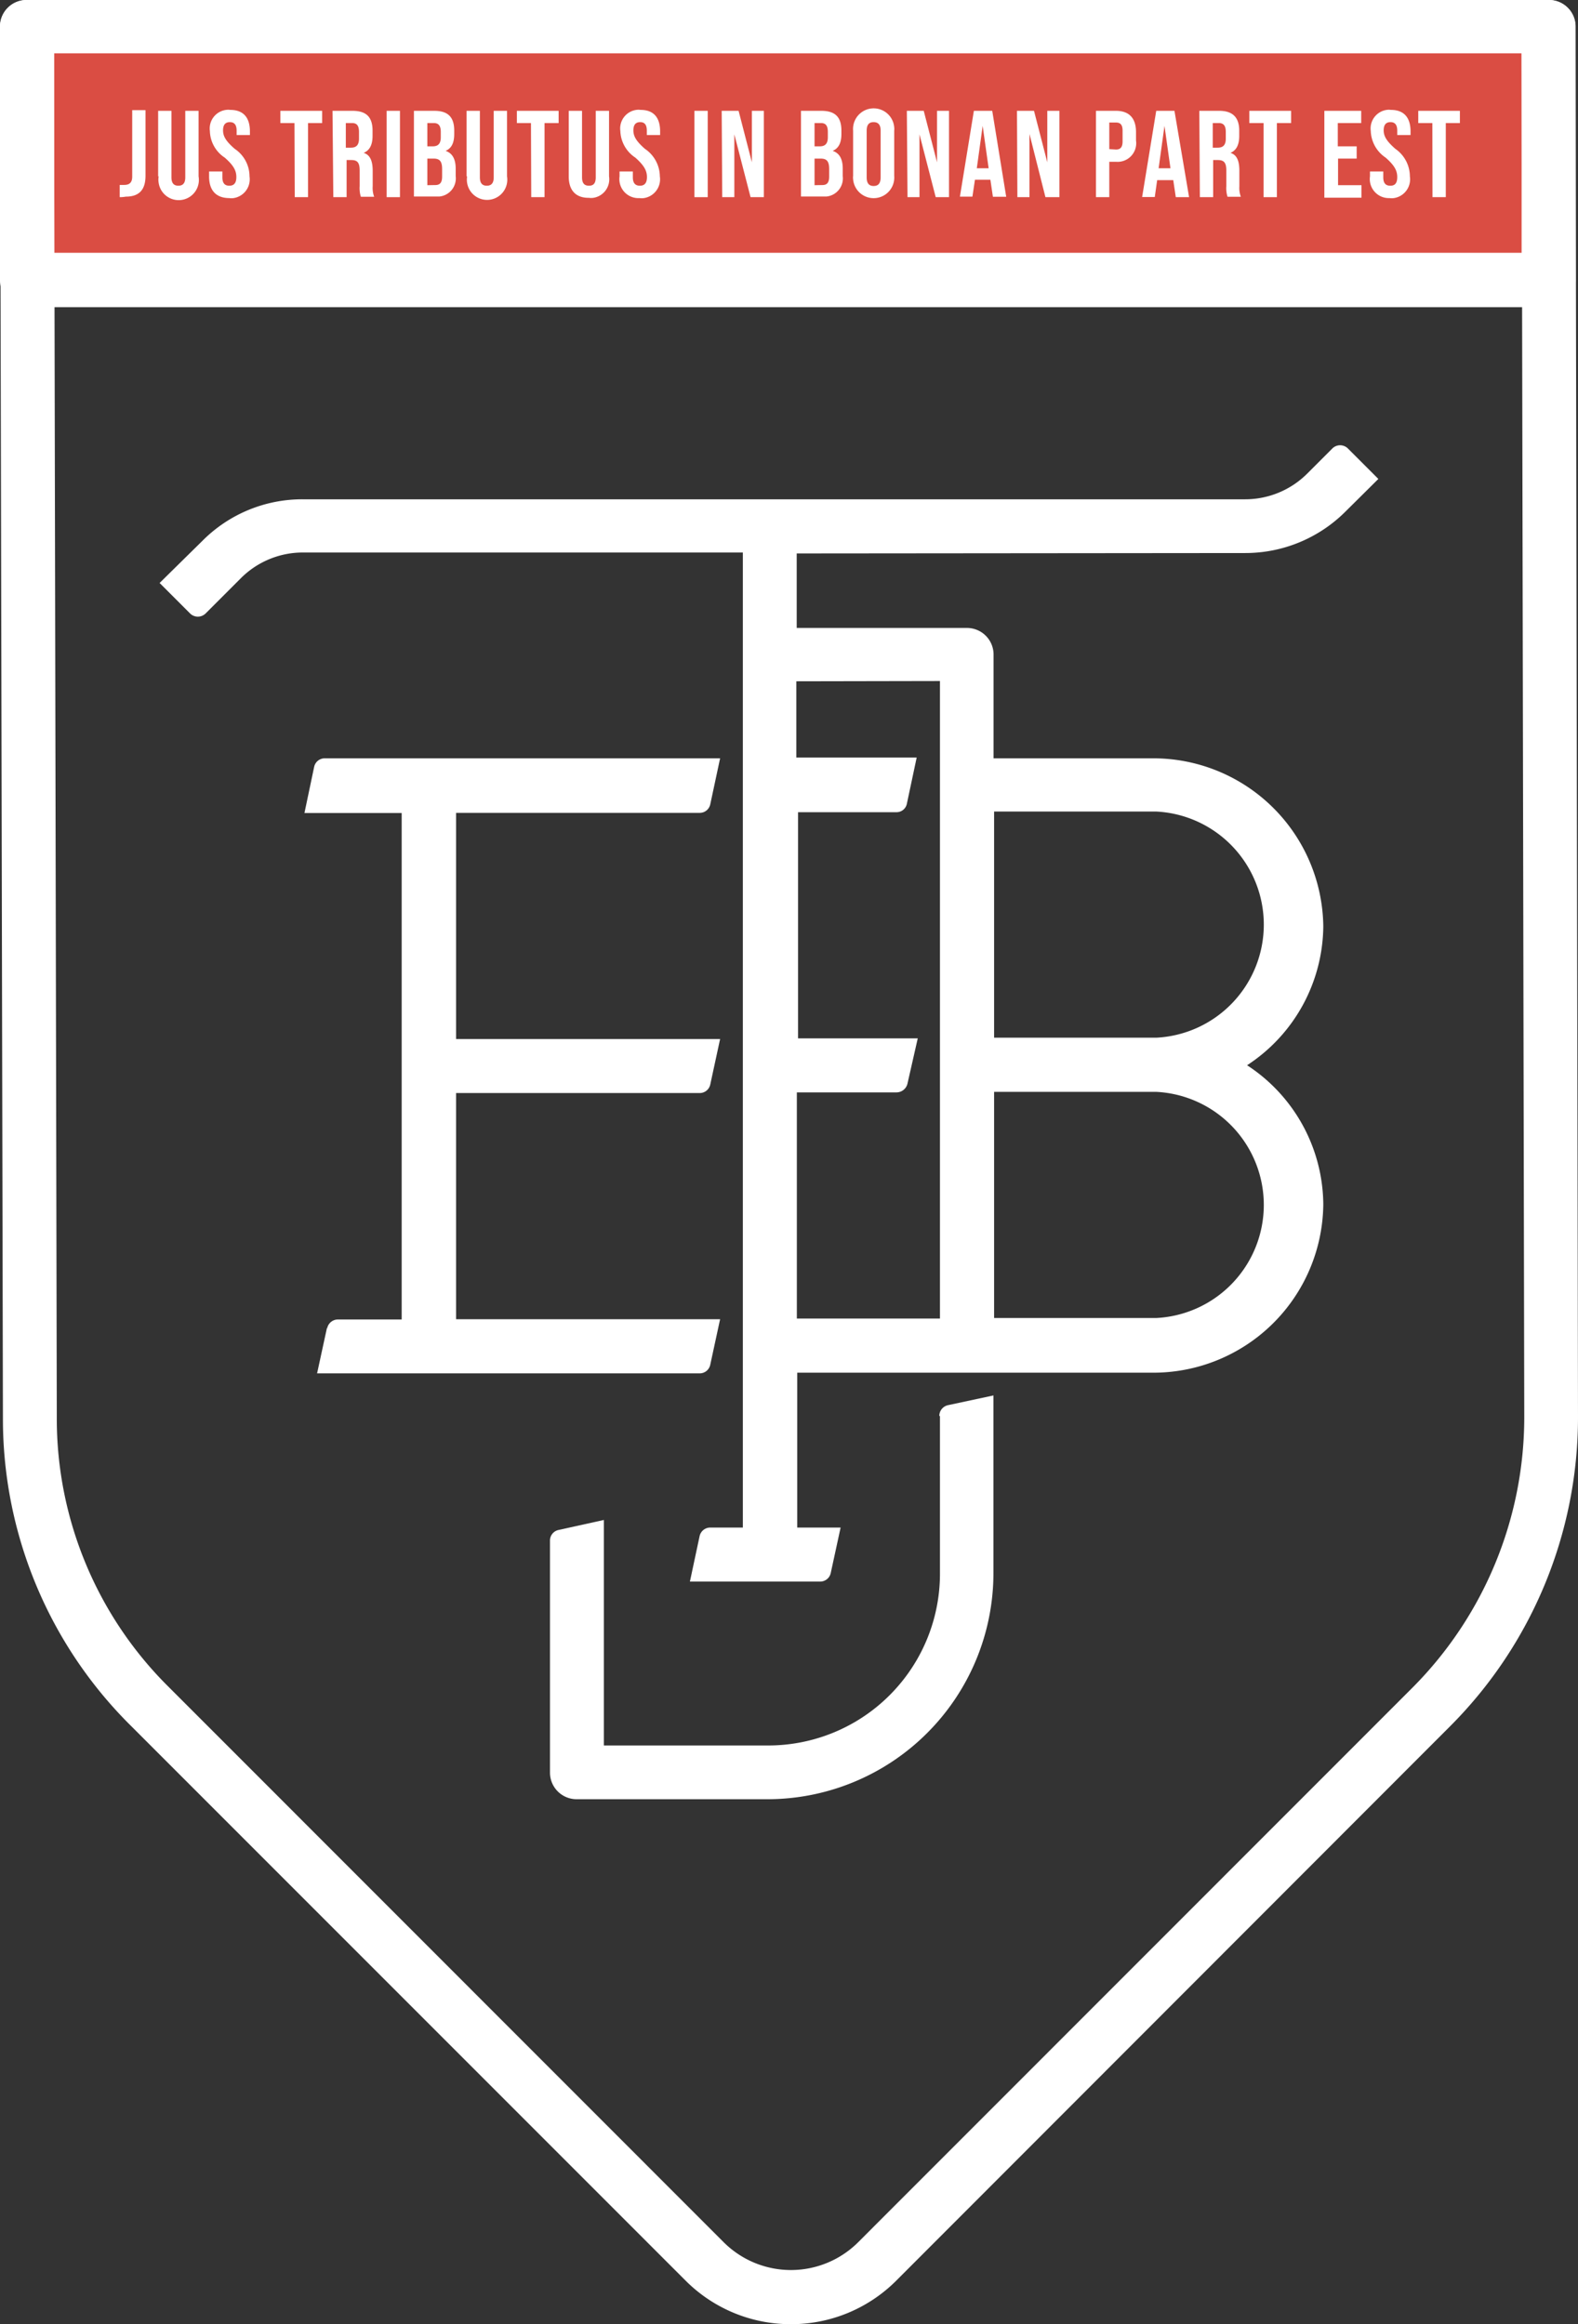
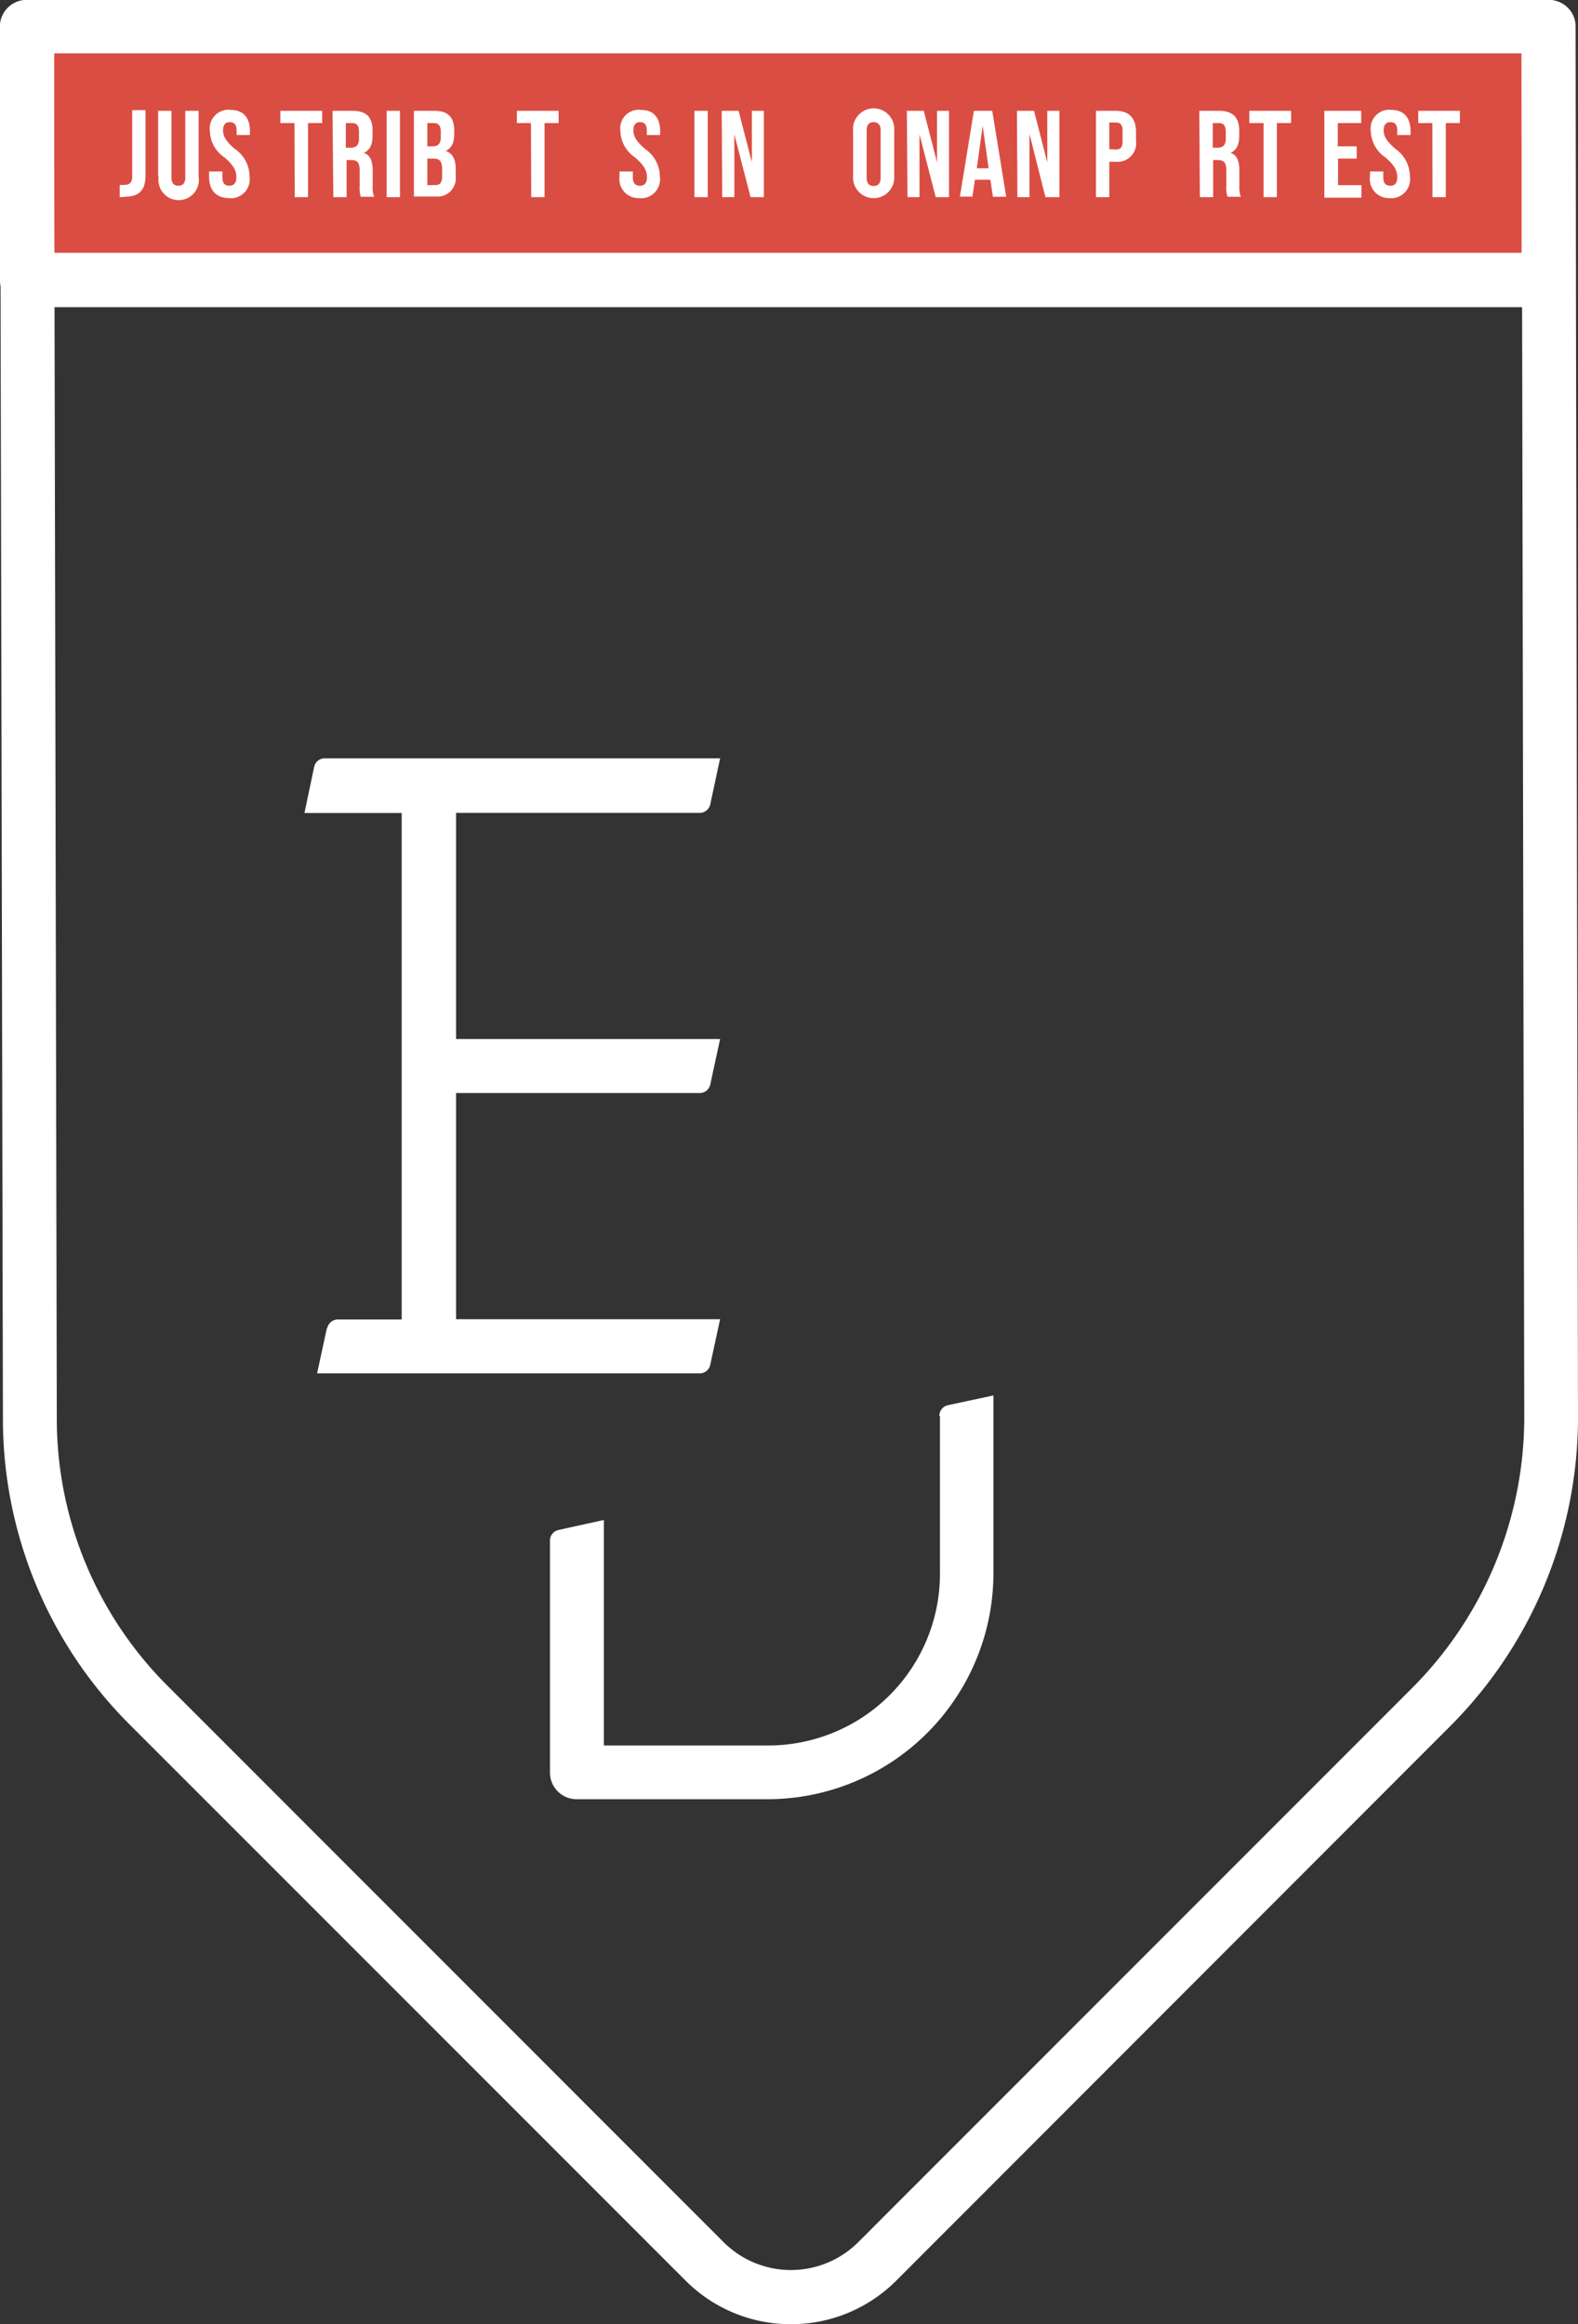
<svg xmlns="http://www.w3.org/2000/svg" viewBox="0 0 118.64 174.7">
  <rect x="0" y="0" width="118.64" height="174.7" fill="#333333" stroke="none" />
  <defs>
    <style>.cls-1{fill:#da4d43;}.cls-2{fill:#fff;}</style>
  </defs>
  <g id="Camada_2" data-name="Camada 2">
    <g id="Camada_1-2" data-name="Camada 1">
      <polygon class="cls-1" points="116.46 2 2.04 2 2.04 21.06 59.34 21.06 116.46 21.06 116.46 2" />
      <path class="cls-2" d="M24.58,99.82l-.74,3.41H52.6a.81.81,0,0,0,.8-.65l.74-3.42H34.29v-17H52.61a.81.81,0,0,0,.79-.64l.74-3.42H34.29v-17H52.62a.81.81,0,0,0,.78-.64L54.14,57H24.4a.81.81,0,0,0-.78.64l-.73,3.47H30.2V99.18H25.4a.82.82,0,0,0-.8.66" />
      <path class="cls-2" d="M70.67,106.43v11.85a12.91,12.91,0,0,1-12.9,12.92H45.4V114.25L42,115a.81.81,0,0,0-.65.8v17.44a2,2,0,0,0,2,2H57.69a17,17,0,0,0,17-17V104.89l-3.41.73a.83.83,0,0,0-.66.81" />
-       <path class="cls-2" d="M93.63,41.57a10.65,10.65,0,0,0,7.53-3.12L103.63,36l-2.29-2.29a.83.83,0,0,0-1.17,0l-1.89,1.89a6.6,6.6,0,0,1-4.65,1.93H22.76a10.58,10.58,0,0,0-7.53,3.11L12,43.82l2.29,2.29a.83.83,0,0,0,1.17,0l2.65-2.65a6.58,6.58,0,0,1,4.66-1.93H55.85v.53h0v66.76h0v6H53.4a.82.82,0,0,0-.8.64l-.73,3.42h9.79a.81.81,0,0,0,.8-.65l.74-3.41H59.94V103.18H86.7A12.78,12.78,0,0,0,99.49,90.51a12.59,12.59,0,0,0-5.73-10.44,12.59,12.59,0,0,0,5.73-10.44A12.78,12.78,0,0,0,86.7,57h-12v-7.8a2,2,0,0,0-2-2H59.9V41.6ZM74.74,61H86.92a8.51,8.51,0,0,1,0,17H74.74Zm0,21.07H86.92a8.51,8.51,0,0,1,0,17H74.74ZM70.67,51.19V99.11H59.91v-17H67.4a.85.85,0,0,0,.83-.67L69,78.05h-9v-17H67.4a.79.79,0,0,0,.78-.63l.74-3.48H59.87V51.21Z" />
      <path class="cls-2" d="M59.47,174.7a11.16,11.16,0,0,1-7.94-3.29L9.78,129.66a32.45,32.45,0,0,1-9.56-23L0,2A2,2,0,0,1,2,0H116.45a2,2,0,0,1,2,2l.19,104.57a32.86,32.86,0,0,1-9.57,23.14L67.4,171.41a11.16,11.16,0,0,1-7.94,3.29M4.06,4l.21,102.6a28.37,28.37,0,0,0,8.39,20.18L54.4,168.53a7.16,7.16,0,0,0,10.13,0h0l41.7-41.71a28.82,28.82,0,0,0,8.37-20.26L114.4,4Z" />
      <path class="cls-2" d="M116.46,23.09H2a2,2,0,0,1-2-2V2A2,2,0,0,1,2,0H116.46a2,2,0,0,1,2,2V21.06a2,2,0,0,1-2,2M4.07,19H114.4V4H4.07Z" />
      <path class="cls-2" d="M9,14.82V13.9h.34c.4,0,.6-.19.6-.62v-5h1v4.93c0,1.06-.48,1.57-1.48,1.57A2.38,2.38,0,0,1,9,14.82Z" />
      <path class="cls-2" d="M11.89,13.26V8.33h1v5c0,.46.2.63.52.63s.52-.17.52-.63v-5h1v4.93a1.52,1.52,0,1,1-3,.49,1.35,1.35,0,0,1,0-.49Z" />
      <path class="cls-2" d="M15.72,13.26v-.37h1v.44c0,.46.2.63.52.63s.53-.17.53-.65-.2-.87-.87-1.46a2.46,2.46,0,0,1-1.12-2A1.41,1.41,0,0,1,17,8.26a1.08,1.08,0,0,1,.31,0c1,0,1.48.59,1.48,1.62v.27h-1V9.82c0-.46-.19-.64-.51-.64s-.51.18-.51.62.21.81.88,1.39a2.5,2.5,0,0,1,1.11,2.07,1.43,1.43,0,0,1-1.2,1.63,1.22,1.22,0,0,1-.33,0C16.22,14.88,15.72,14.29,15.72,13.26Z" />
      <path class="cls-2" d="M22.14,9.25H21.08V8.33h3.14v.92H23.16v5.57h-1Z" />
      <path class="cls-2" d="M25,8.33h1.5c1.06,0,1.51.49,1.51,1.49v.39c0,.67-.21,1.09-.67,1.28h0c.51.16.68.64.68,1.37V14a1.92,1.92,0,0,0,.11.79h-1a2.17,2.17,0,0,1-.09-.8V12.82c0-.6-.17-.79-.63-.79h-.35v2.79h-1Zm1.38,2.77c.38,0,.61-.17.61-.68v-.5c0-.46-.15-.67-.51-.67H26V11.1Z" />
      <path class="cls-2" d="M29.07,8.33h1v6.49h-1Z" />
      <path class="cls-2" d="M31.12,8.33h1.53c1.05,0,1.5.49,1.5,1.49v.25c0,.67-.2,1.08-.65,1.27h0c.54.18.76.66.76,1.34v.56a1.37,1.37,0,0,1-1.21,1.53H31.12ZM32.53,11c.38,0,.61-.17.61-.68V9.92c0-.46-.16-.67-.52-.67h-.49V11Zm.19,2.91c.34,0,.52-.16.52-.64v-.56c0-.6-.19-.79-.65-.79h-.46v2Z" />
-       <path class="cls-2" d="M35.08,13.26V8.33h1v5c0,.46.2.63.52.63s.52-.17.52-.63v-5h1v4.93a1.52,1.52,0,1,1-3,0Z" />
      <path class="cls-2" d="M39.92,9.25H38.86V8.33H42v.92H40.94v5.57h-1Z" />
-       <path class="cls-2" d="M42.76,13.26V8.33h1v5c0,.46.19.63.52.63s.51-.17.51-.63v-5h1v4.93a1.41,1.41,0,0,1-1.18,1.61,1.22,1.22,0,0,1-.33,0C43.27,14.88,42.76,14.29,42.76,13.26Z" />
      <path class="cls-2" d="M46.58,13.26v-.37h1v.44c0,.46.21.63.53.63s.53-.17.53-.65-.21-.87-.87-1.46a2.49,2.49,0,0,1-1.13-2,1.41,1.41,0,0,1,1.2-1.59,1.15,1.15,0,0,1,.32,0c1,0,1.47.59,1.47,1.62v.27h-1V9.82c0-.46-.18-.64-.5-.64s-.51.18-.51.62.21.81.87,1.39a2.53,2.53,0,0,1,1.12,2.07,1.43,1.43,0,0,1-1.2,1.63,1.22,1.22,0,0,1-.33,0A1.43,1.43,0,0,1,46.58,13.26Z" />
      <path class="cls-2" d="M52.21,8.33h1v6.49h-1Z" />
      <path class="cls-2" d="M54.26,8.33h1.27l1,3.87h0V8.33h.9v6.49h-1L55.21,10.1h0v4.72H54.3Z" />
-       <path class="cls-2" d="M60.22,8.33h1.53c1.06,0,1.51.49,1.51,1.49v.25c0,.67-.21,1.08-.66,1.27h0c.55.18.76.66.76,1.34v.56a1.37,1.37,0,0,1-1.21,1.53H60.22ZM61.63,11c.38,0,.61-.17.61-.68V9.92c0-.46-.15-.67-.51-.67h-.49V11Zm.19,2.91c.34,0,.52-.16.52-.64v-.56c0-.6-.19-.79-.65-.79h-.45v2Z" />
      <path class="cls-2" d="M64.14,13.26V9.82a1.55,1.55,0,1,1,3.09-.25,1,1,0,0,1,0,.25v3.4a1.55,1.55,0,0,1-3.09.25,1,1,0,0,1,0-.25Zm2.07.06V9.82c0-.46-.2-.64-.53-.64s-.52.18-.52.64v3.52c0,.46.2.64.52.64s.53-.16.53-.66Z" />
      <path class="cls-2" d="M68.18,8.33h1.27l1,3.87h0V8.33h.9v6.49h-1L69.13,10.1h0v4.72h-.9Z" />
      <path class="cls-2" d="M73.22,8.33H74.6l1.05,6.46h-1l-.19-1.28H73.3l-.19,1.27h-.94Zm1.11,4.32-.45-3.19h0l-.44,3.19Z" />
      <path class="cls-2" d="M76.46,8.33h1.28l1,3.87h0V8.33h.91v6.49H78.6l-1.2-4.75h0v4.75h-.91Z" />
      <path class="cls-2" d="M82.4,8.33h1.5c1,0,1.51.56,1.51,1.6v.63a1.4,1.4,0,0,1-1.51,1.6h-.5v2.66h-1Zm1.5,2.91c.32,0,.5-.15.5-.61V9.82c0-.46-.18-.61-.5-.61h-.5v2Z" />
-       <path class="cls-2" d="M86.93,8.33H88.3l1.1,6.49h-1l-.19-1.28H87l-.18,1.27h-.95ZM88,12.65l-.45-3.19h0l-.44,3.19Z" />
      <path class="cls-2" d="M90.17,8.33h1.5c1,0,1.5.49,1.5,1.49v.39c0,.67-.21,1.09-.66,1.28h0c.51.16.67.64.67,1.37V14a1.92,1.92,0,0,0,.11.79h-1a2.17,2.17,0,0,1-.09-.8V12.82c0-.6-.18-.79-.64-.79h-.35v2.79h-1Zm1.38,2.77c.38,0,.61-.17.61-.68v-.5c0-.46-.16-.67-.52-.67h-.46V11.1Z" />
      <path class="cls-2" d="M95,9.25H93.93V8.33h3.14v.92H96v5.57H95Z" />
      <path class="cls-2" d="M99.57,8.33h2.77v.92h-1.76V11H102v.92h-1.4v2h1.76v.94H99.57Z" />
      <path class="cls-2" d="M103,13.26v-.37h1v.44c0,.46.2.63.53.63s.52-.17.52-.65-.2-.87-.87-1.46a2.5,2.5,0,0,1-1.12-2,1.41,1.41,0,0,1,1.2-1.59,1.08,1.08,0,0,1,.31,0c1,0,1.48.59,1.48,1.62v.27h-1V9.82c0-.46-.19-.64-.51-.64s-.51.18-.51.62.22.81.88,1.39A2.53,2.53,0,0,1,106,13.26a1.43,1.43,0,0,1-1.2,1.63,1.22,1.22,0,0,1-.33,0A1.43,1.43,0,0,1,103,13.26Z" />
      <path class="cls-2" d="M107.69,9.25h-1.06V8.33h3.13v.92H108.7v5.57h-1Z" />
    </g>
  </g>
</svg>